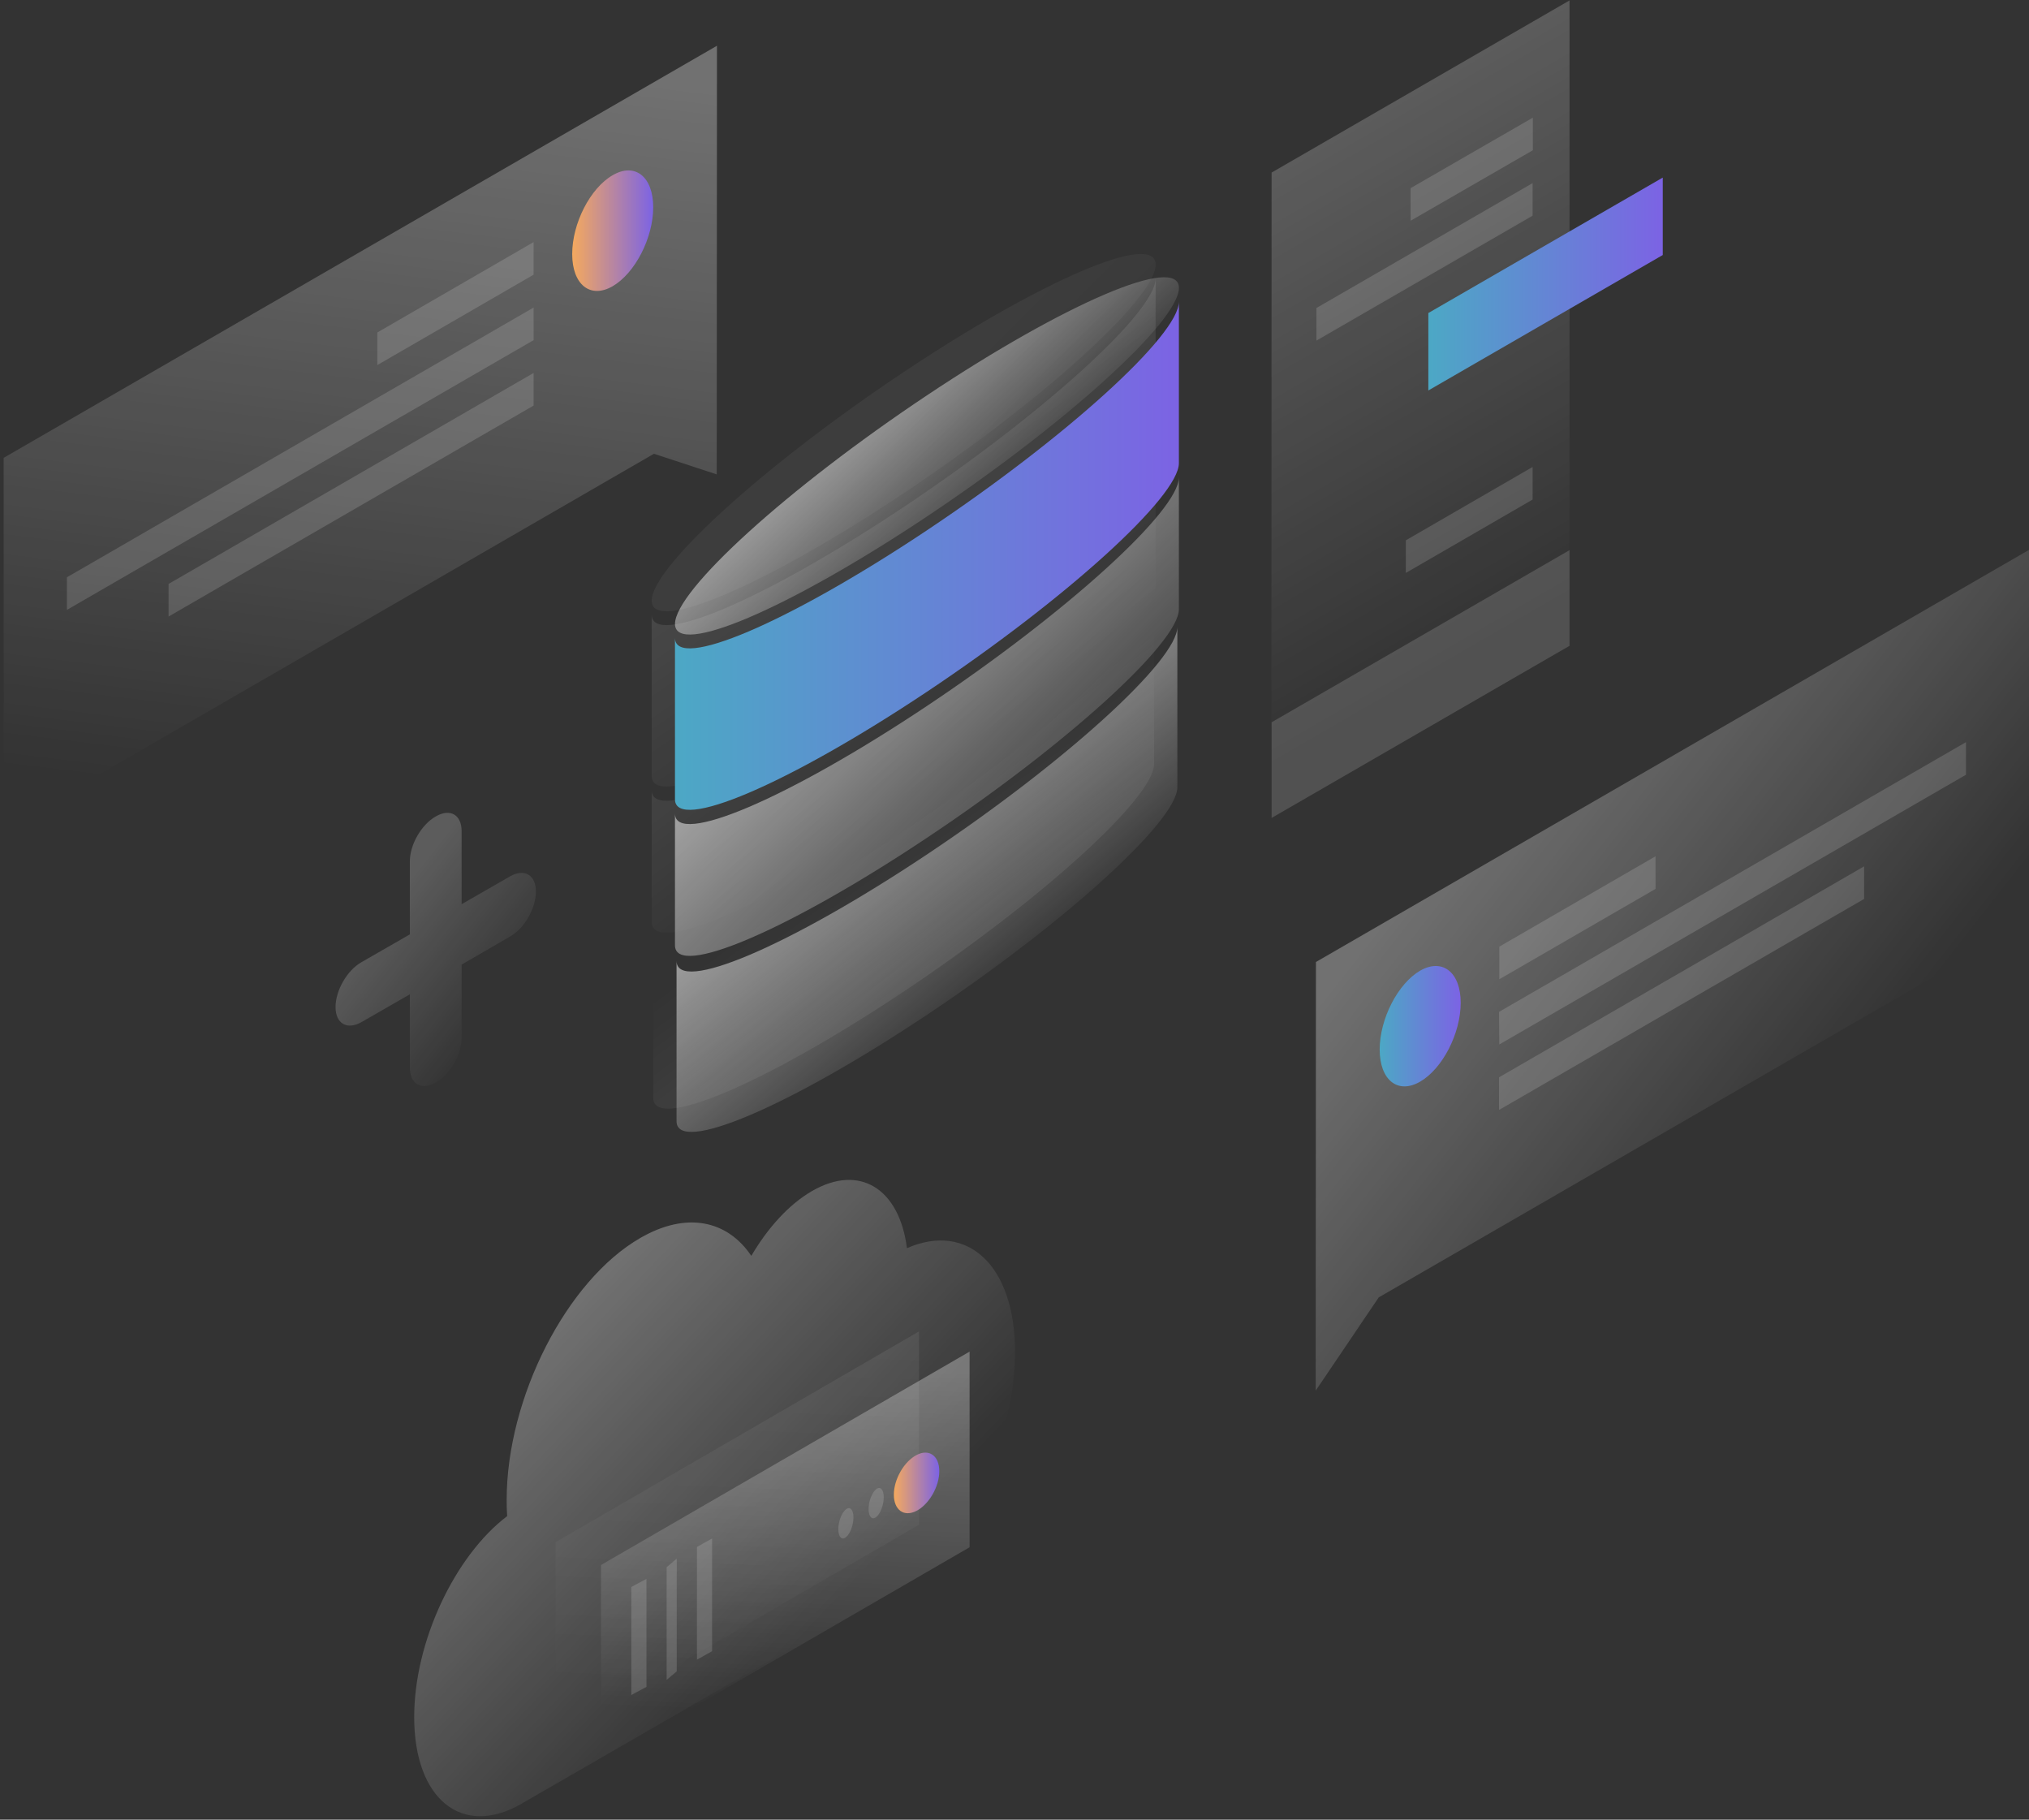
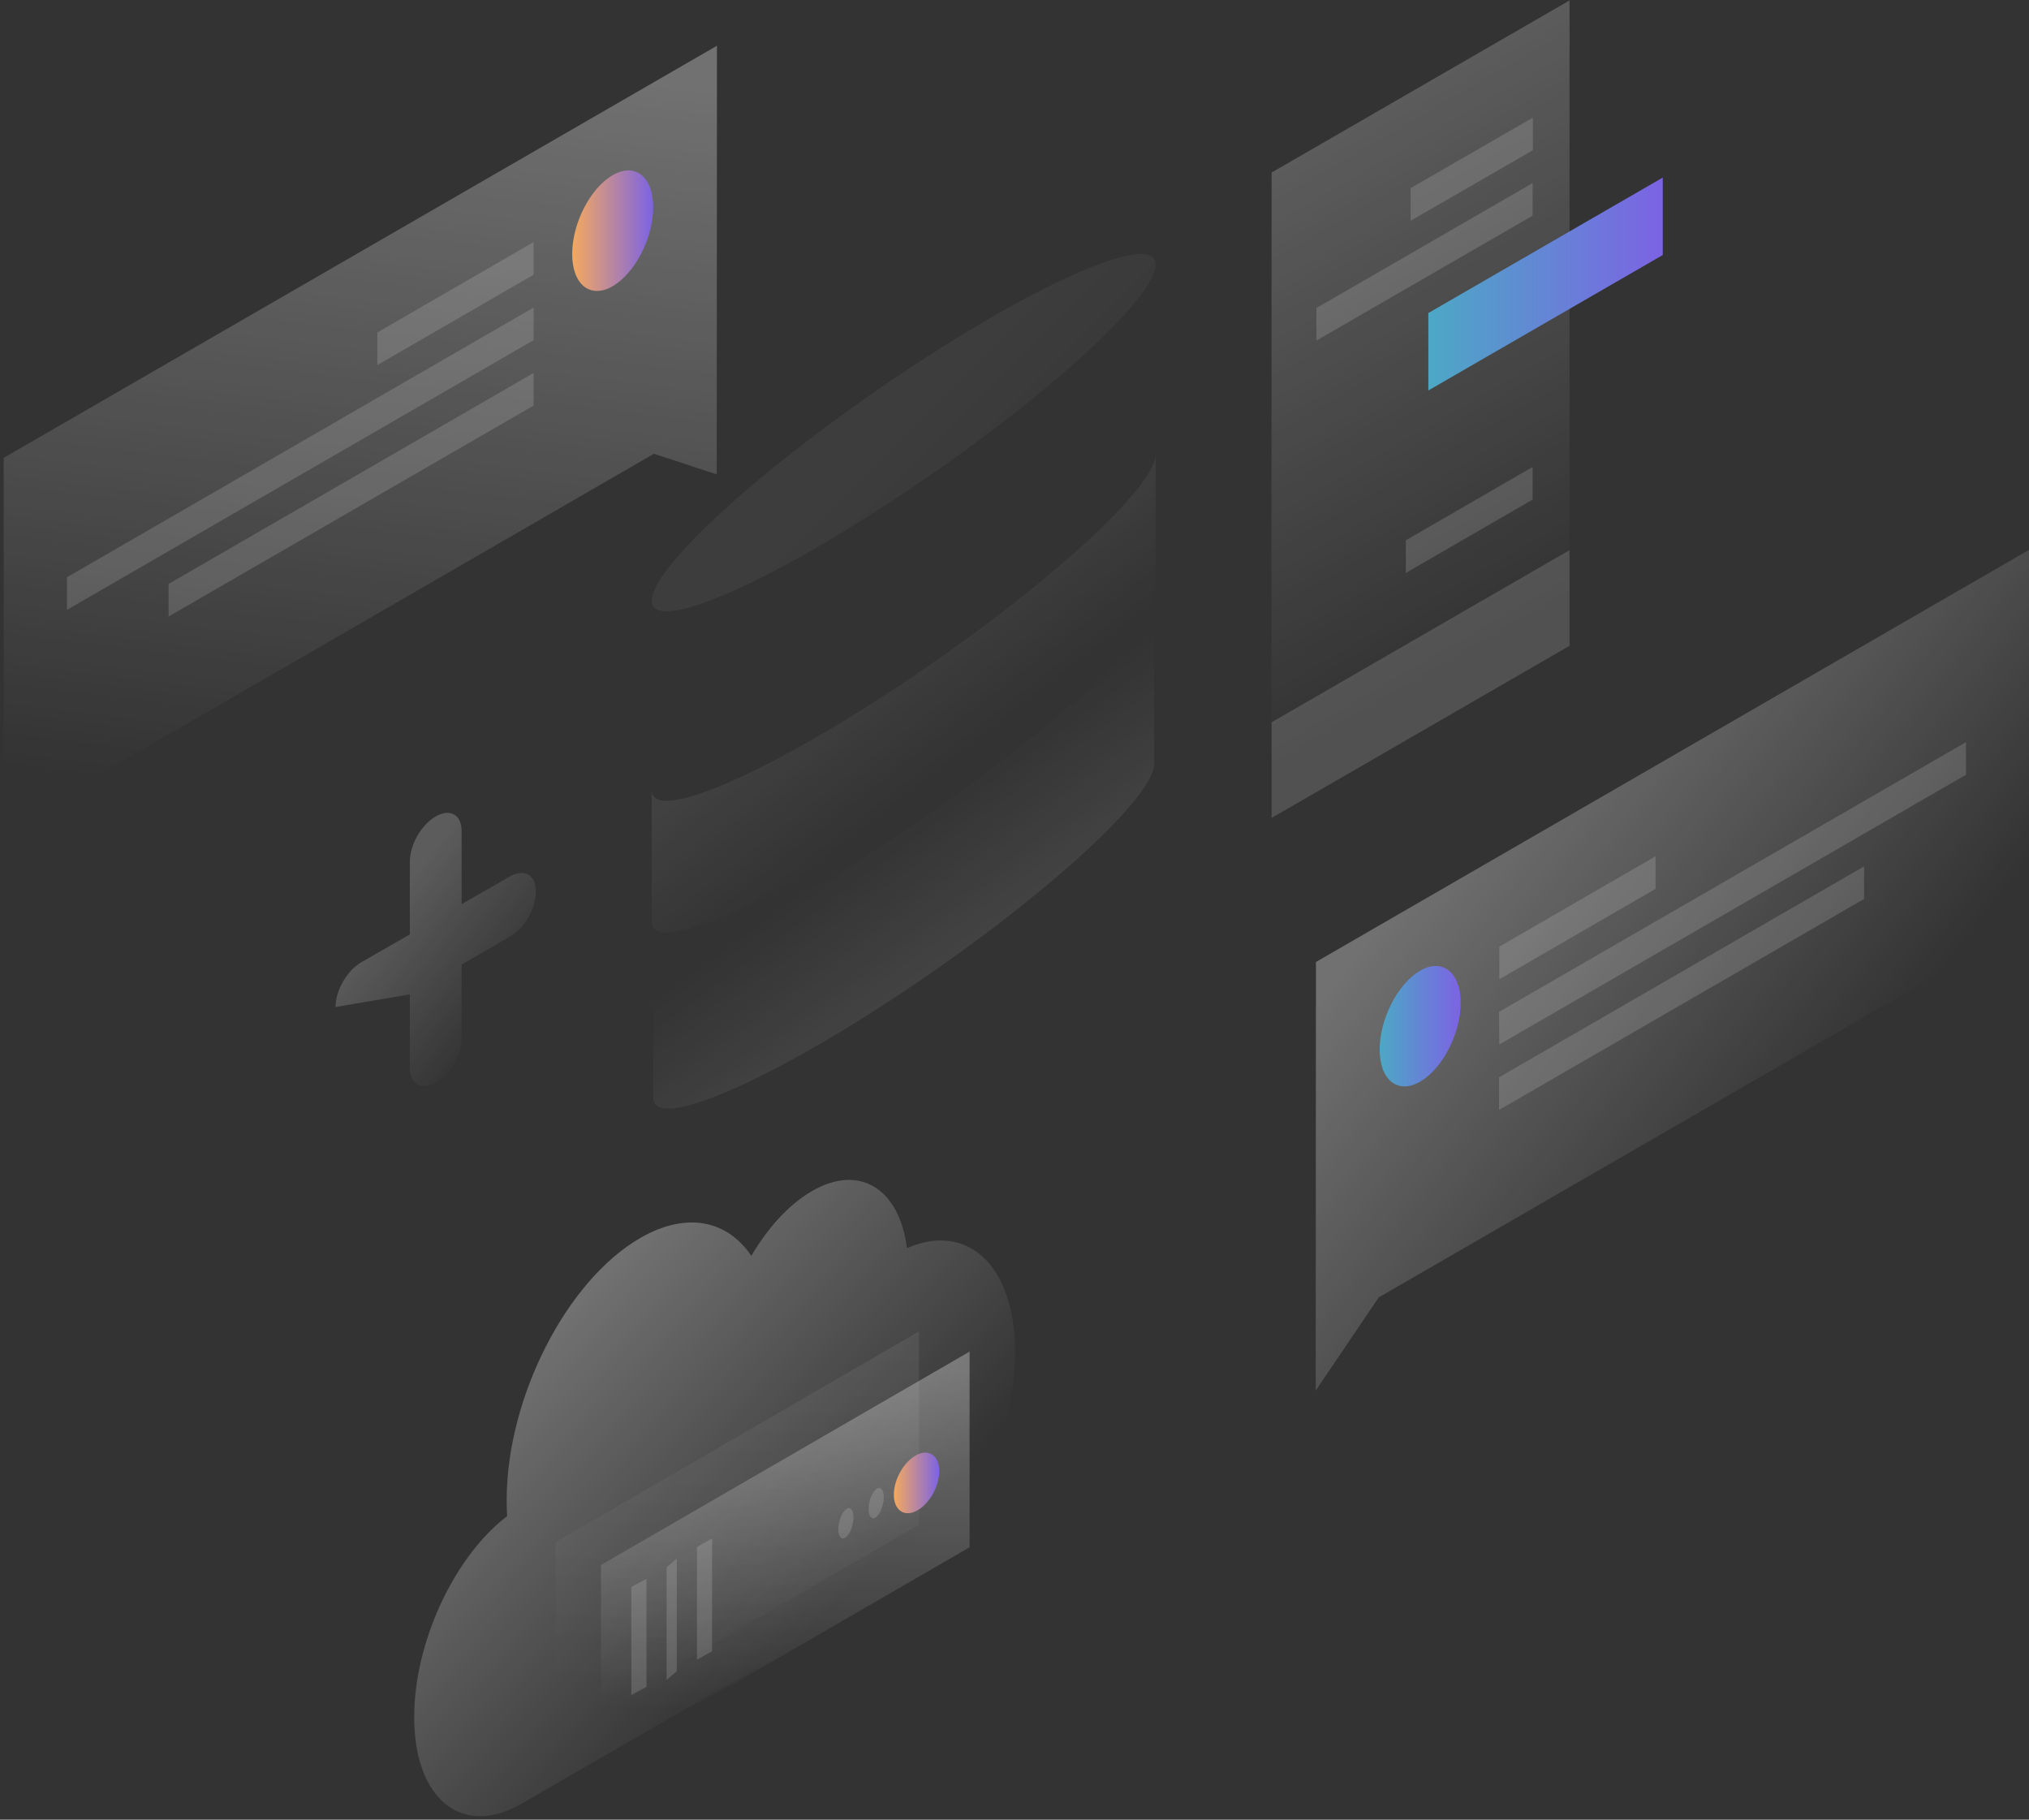
<svg xmlns="http://www.w3.org/2000/svg" width="387" height="347" viewBox="0 0 387 347" fill="none">
  <rect x="0" y="0" width="387" height="347" fill="#333333" stroke="none" />
  <path opacity="0.3" d="M136.75 8.723L0.699 87.308V158.214L124.727 86.531L136.704 90.463L136.75 8.723Z" fill="url(#paint0_linear_3484_14198)" />
  <path d="M109.138 48.448C109.138 54.299 112.612 57.042 116.864 54.574C121.115 52.105 124.59 45.385 124.59 39.533C124.59 33.681 121.115 30.939 116.864 33.407C112.567 35.876 109.138 42.596 109.138 48.448Z" fill="url(#paint1_linear_3484_14198)" />
  <path opacity="0.15" d="M101.777 46.164L71.971 63.399V69.616L101.777 52.381V46.164Z" fill="white" />
  <path opacity="0.15" d="M101.777 58.648L12.768 110.079V116.296L101.777 64.866V58.648Z" fill="white" />
  <path opacity="0.15" d="M101.777 71.121L32.152 111.351V117.569L101.777 77.338V71.121Z" fill="white" />
  <path opacity="0.3" d="M250.995 183.445L387 104.859V175.765L262.973 247.402L250.949 265.185L250.995 183.445Z" fill="url(#paint2_linear_3484_14198)" />
  <path d="M278.605 191.218C278.605 197.07 275.131 203.79 270.879 206.259C266.628 208.728 263.153 205.985 263.153 200.133C263.153 194.281 266.628 187.561 270.879 185.093C275.131 182.67 278.605 185.413 278.605 191.218Z" fill="url(#paint3_linear_3484_14198)" />
  <path opacity="0.15" d="M285.967 180.52L315.773 163.285V169.503L285.967 186.737V180.52Z" fill="white" />
  <path opacity="0.15" d="M285.922 192.954L374.977 141.523V147.741L285.968 199.171L285.922 192.954Z" fill="white" />
  <path opacity="0.15" d="M285.921 205.437L355.547 165.207V171.424L285.921 211.654V205.437Z" fill="white" />
  <path opacity="0.2" d="M299.363 0.082L242.538 32.906L242.493 156.019L299.363 123.195V0.082Z" fill="url(#paint4_linear_3484_14198)" />
  <path d="M317.145 33.863L272.434 59.693V74.459L317.145 48.63V33.863Z" fill="url(#paint5_linear_3484_14198)" />
  <path opacity="0.15" d="M299.363 104.91L242.538 137.734V155.975L299.363 123.151V104.91Z" fill="white" />
  <path opacity="0.15" d="M292.367 22.438L269.052 35.878V42.095L292.367 28.655V22.438Z" fill="white" />
  <path opacity="0.15" d="M292.32 34.918L251.084 58.736V64.953L292.32 41.135V34.918Z" fill="white" />
  <path opacity="0.15" d="M268.137 103.036V109.253L292.32 95.264V89.047L268.137 103.036Z" fill="white" />
-   <path opacity="0.2" d="M83.109 155.691C80.367 157.245 78.172 161.086 78.172 164.24V178.183L68.938 183.486C66.195 185.041 64 188.881 64 192.035C64 195.19 66.195 196.47 68.938 194.915L78.172 189.612V203.556C78.172 206.71 80.367 207.99 83.109 206.436C85.852 204.882 88.047 201.041 88.047 197.887V183.944L97.281 178.595C100.024 177.041 102.219 173.2 102.219 170C102.219 166.846 100.024 165.566 97.281 167.12L88.047 172.423V158.48C88.047 155.371 85.852 154.091 83.109 155.691Z" fill="url(#paint6_linear_3484_14198)" />
+   <path opacity="0.2" d="M83.109 155.691C80.367 157.245 78.172 161.086 78.172 164.24V178.183L68.938 183.486C66.195 185.041 64 188.881 64 192.035L78.172 189.612V203.556C78.172 206.71 80.367 207.99 83.109 206.436C85.852 204.882 88.047 201.041 88.047 197.887V183.944L97.281 178.595C100.024 177.041 102.219 173.2 102.219 170C102.219 166.846 100.024 165.566 97.281 167.12L88.047 172.423V158.48C88.047 155.371 85.852 154.091 83.109 155.691Z" fill="url(#paint6_linear_3484_14198)" />
  <g opacity="0.1" clip-path="url(#clip0_3484_14198)">
    <path d="M172.36 158.502C198.724 140.926 220.121 121.486 220.121 115.109V145.692C220.121 152.068 198.724 171.509 172.36 189.085C145.996 206.661 124.599 215.75 124.599 209.373V178.791C124.599 185.167 145.996 176.078 172.36 158.502Z" fill="url(#paint7_linear_3484_14198)" />
-     <path d="M172.363 96.687C198.883 79.007 220.387 59.507 220.418 53.113V83.888C220.418 90.264 198.89 109.792 172.359 127.479C145.829 145.166 124.301 154.342 124.301 147.966V117.195C124.345 123.538 145.842 114.367 172.356 96.691L172.363 96.687Z" fill="url(#paint8_linear_3484_14198)" />
    <path d="M172.363 130.187C198.883 112.507 220.387 93.007 220.418 86.613V111.742C220.418 118.118 198.89 137.646 172.359 155.333C145.829 173.019 124.301 182.196 124.301 175.82V150.695C124.345 157.038 145.842 147.867 172.356 130.191L172.363 130.187Z" fill="url(#paint9_linear_3484_14198)" />
    <path opacity="0.5" d="M172.363 94.053C145.821 111.747 124.305 120.92 124.305 114.54C124.305 108.16 145.821 88.644 172.363 70.949C198.905 53.255 220.422 44.082 220.422 50.462C220.422 56.842 198.905 76.358 172.363 94.053Z" fill="url(#paint10_linear_3484_14198)" />
  </g>
  <g clip-path="url(#clip1_3484_14198)">
    <path opacity="0.5" d="M176.802 162.939C203.166 145.363 224.562 125.923 224.562 119.547V150.13C224.562 156.506 203.166 175.946 176.802 193.522C150.438 211.098 129.041 220.187 129.041 213.811V183.228C129.041 189.604 150.438 180.515 176.802 162.939Z" fill="url(#paint11_linear_3484_14198)" />
    <path d="M176.8 101.124C203.321 83.444 224.824 63.944 224.855 57.551V88.326C224.855 94.702 203.327 114.23 176.797 131.916C150.267 149.603 128.739 158.78 128.739 152.403V121.632C128.782 127.976 150.279 118.805 176.794 101.129L176.8 101.124Z" fill="url(#paint12_linear_3484_14198)" />
    <path opacity="0.5" d="M176.8 134.624C203.321 116.944 224.824 97.444 224.855 91.051V116.179C224.855 122.556 203.327 142.084 176.797 159.77C150.267 177.457 128.739 186.634 128.739 180.257V155.132C128.782 161.476 150.279 152.305 176.794 134.629L176.8 134.624Z" fill="url(#paint13_linear_3484_14198)" />
    <path opacity="0.5" d="M176.805 98.49C150.263 116.185 128.746 125.357 128.746 118.977C128.746 112.598 150.263 93.081 176.805 75.387C203.347 57.692 224.863 48.52 224.863 54.9C224.863 61.279 203.347 80.796 176.805 98.49Z" fill="url(#paint14_linear_3484_14198)" />
  </g>
  <path opacity="0.4" d="M96.638 286.041C96.638 287.09 96.661 288.139 96.731 289.117C86.713 296.737 79.001 313.071 79.001 327.447C79.001 343.106 88.157 350.492 99.457 343.968C99.48 343.945 99.503 343.945 99.526 343.921L170.514 302.981C170.537 302.958 170.56 302.958 170.607 302.935C183.304 295.595 193.602 275.393 193.602 257.801C193.602 241.327 184.562 232.962 172.983 238.018C171.562 226.717 163.991 221.847 154.858 227.136C150.478 229.676 146.448 234.127 143.302 239.486C138.736 232.705 130.955 230.981 122.148 236.061C108.053 244.169 96.638 266.562 96.638 286.041Z" fill="url(#paint15_linear_3484_14198)" />
  <path opacity="0.07" d="M175.282 253.891L105.967 294.083V330.933L175.305 290.74L175.282 253.891Z" fill="url(#paint16_linear_3484_14198)" />
  <path opacity="0.3" d="M184.934 257.742L114.633 298.437V335.747L184.934 295.052V257.742Z" fill="url(#paint17_linear_3484_14198)" />
  <path d="M179.156 280.541C179.156 283.483 177.207 286.863 174.823 288.104C172.438 289.345 170.489 287.966 170.489 285.023C170.489 282.081 172.438 278.702 174.823 277.46C177.207 276.219 179.156 277.598 179.156 280.541Z" fill="url(#paint18_linear_3484_14198)" />
  <path opacity="0.15" d="M168.562 285.508C168.562 286.97 167.918 288.678 167.109 289.297C166.317 289.917 165.673 289.223 165.673 287.762C165.673 286.301 166.317 284.592 167.127 283.973C167.918 283.354 168.562 284.047 168.562 285.508Z" fill="white" />
  <path opacity="0.15" d="M162.785 289.36C162.785 290.821 162.141 292.53 161.331 293.149C160.54 293.768 159.896 293.075 159.896 291.614C159.896 290.152 160.54 288.444 161.35 287.824C162.141 287.205 162.785 287.899 162.785 289.36Z" fill="white" />
  <path opacity="0.15" d="M132.931 294.994V316.488L135.82 314.869V293.375L132.931 294.994Z" fill="white" />
  <path opacity="0.15" d="M127.152 298.845V320.339L129.078 318.721V297.227L127.152 298.845Z" fill="white" />
  <path opacity="0.15" d="M120.412 302.629V323.228L123.301 321.677V301.078L120.412 302.629Z" fill="white" />
  <defs>
    <linearGradient id="paint0_linear_3484_14198" x1="78.285" y1="11.041" x2="60.788" y2="153.685" gradientUnits="userSpaceOnUse">
      <stop stop-color="white" />
      <stop offset="1" stop-color="white" stop-opacity="0" />
    </linearGradient>
    <linearGradient id="paint1_linear_3484_14198" x1="124.59" y1="43.99" x2="109.138" y2="43.99" gradientUnits="userSpaceOnUse">
      <stop stop-color="#7C63E4" />
      <stop offset="1" stop-color="#F4A95E" />
    </linearGradient>
    <linearGradient id="paint2_linear_3484_14198" x1="280.646" y1="155.031" x2="350.893" y2="210.006" gradientUnits="userSpaceOnUse">
      <stop stop-color="white" />
      <stop offset="1" stop-color="white" stop-opacity="0" />
    </linearGradient>
    <linearGradient id="paint3_linear_3484_14198" x1="278.605" y1="195.689" x2="263.153" y2="195.689" gradientUnits="userSpaceOnUse">
      <stop stop-color="#7C63E4" />
      <stop offset="1" stop-color="#4CA8C5" />
    </linearGradient>
    <linearGradient id="paint4_linear_3484_14198" x1="244.292" y1="31.905" x2="293.412" y2="116.93" gradientUnits="userSpaceOnUse">
      <stop stop-color="white" />
      <stop offset="1" stop-color="white" stop-opacity="0" />
    </linearGradient>
    <linearGradient id="paint5_linear_3484_14198" x1="317.145" y1="54.161" x2="272.434" y2="54.161" gradientUnits="userSpaceOnUse">
      <stop stop-color="#7C63E4" />
      <stop offset="1" stop-color="#4CA8C5" />
    </linearGradient>
    <linearGradient id="paint6_linear_3484_14198" x1="73.567" y1="173.506" x2="97.503" y2="192.395" gradientUnits="userSpaceOnUse">
      <stop stop-color="white" />
      <stop offset="1" stop-color="white" stop-opacity="0" />
    </linearGradient>
    <linearGradient id="paint7_linear_3484_14198" x1="169.503" y1="200.775" x2="148.87" y2="172.701" gradientUnits="userSpaceOnUse">
      <stop stop-color="white" />
      <stop offset="1" stop-color="white" stop-opacity="0" />
    </linearGradient>
    <linearGradient id="paint8_linear_3484_14198" x1="187.44" y1="75.329" x2="212.451" y2="111.626" gradientUnits="userSpaceOnUse">
      <stop stop-color="white" />
      <stop offset="1" stop-color="white" stop-opacity="0" />
    </linearGradient>
    <linearGradient id="paint9_linear_3484_14198" x1="178.939" y1="98.116" x2="202.813" y2="128.828" gradientUnits="userSpaceOnUse">
      <stop stop-color="white" />
      <stop offset="1" stop-color="white" stop-opacity="0" />
    </linearGradient>
    <linearGradient id="paint10_linear_3484_14198" x1="187.444" y1="61.021" x2="232.002" y2="105.615" gradientUnits="userSpaceOnUse">
      <stop stop-color="white" />
      <stop offset="1" stop-color="white" stop-opacity="0" />
    </linearGradient>
    <linearGradient id="paint11_linear_3484_14198" x1="187.817" y1="136.682" x2="215.274" y2="169.837" gradientUnits="userSpaceOnUse">
      <stop stop-color="white" />
      <stop offset="1" stop-color="white" stop-opacity="0" />
    </linearGradient>
    <linearGradient id="paint12_linear_3484_14198" x1="224.855" y1="78.714" x2="128.739" y2="78.714" gradientUnits="userSpaceOnUse">
      <stop stop-color="#7C63E4" />
      <stop offset="1" stop-color="#4CA8C5" />
    </linearGradient>
    <linearGradient id="paint13_linear_3484_14198" x1="183.376" y1="102.553" x2="226.373" y2="145.51" gradientUnits="userSpaceOnUse">
      <stop stop-color="white" />
      <stop offset="1" stop-color="white" stop-opacity="0" />
    </linearGradient>
    <linearGradient id="paint14_linear_3484_14198" x1="168.358" y1="74.775" x2="190.088" y2="98.26" gradientUnits="userSpaceOnUse">
      <stop stop-color="white" />
      <stop offset="1" stop-color="white" stop-opacity="0" />
    </linearGradient>
    <linearGradient id="paint15_linear_3484_14198" x1="83.172" y1="241.544" x2="155.271" y2="309.922" gradientUnits="userSpaceOnUse">
      <stop stop-color="white" />
      <stop offset="1" stop-color="white" stop-opacity="0" />
    </linearGradient>
    <linearGradient id="paint16_linear_3484_14198" x1="142.053" y1="256.837" x2="139.446" y2="322.018" gradientUnits="userSpaceOnUse">
      <stop stop-color="white" />
      <stop offset="1" stop-color="white" stop-opacity="0" />
    </linearGradient>
    <linearGradient id="paint17_linear_3484_14198" x1="151.209" y1="260.726" x2="148.574" y2="326.721" gradientUnits="userSpaceOnUse">
      <stop stop-color="white" />
      <stop offset="1" stop-color="white" stop-opacity="0" />
    </linearGradient>
    <linearGradient id="paint18_linear_3484_14198" x1="179.156" y1="282.782" x2="170.489" y2="282.782" gradientUnits="userSpaceOnUse">
      <stop stop-color="#7C63E4" />
      <stop offset="1" stop-color="#F4A95E" />
    </linearGradient>
    <clipPath id="clip0_3484_14198">
      <rect width="151.058" height="154.181" fill="white" transform="matrix(-0.832 0.555 0 1 239.457 17.461)" />
    </clipPath>
    <clipPath id="clip1_3484_14198">
-       <rect width="164.654" height="144.667" fill="white" transform="matrix(-0.832 0.555 0 1 247 13.184)" />
-     </clipPath>
+       </clipPath>
  </defs>
</svg>